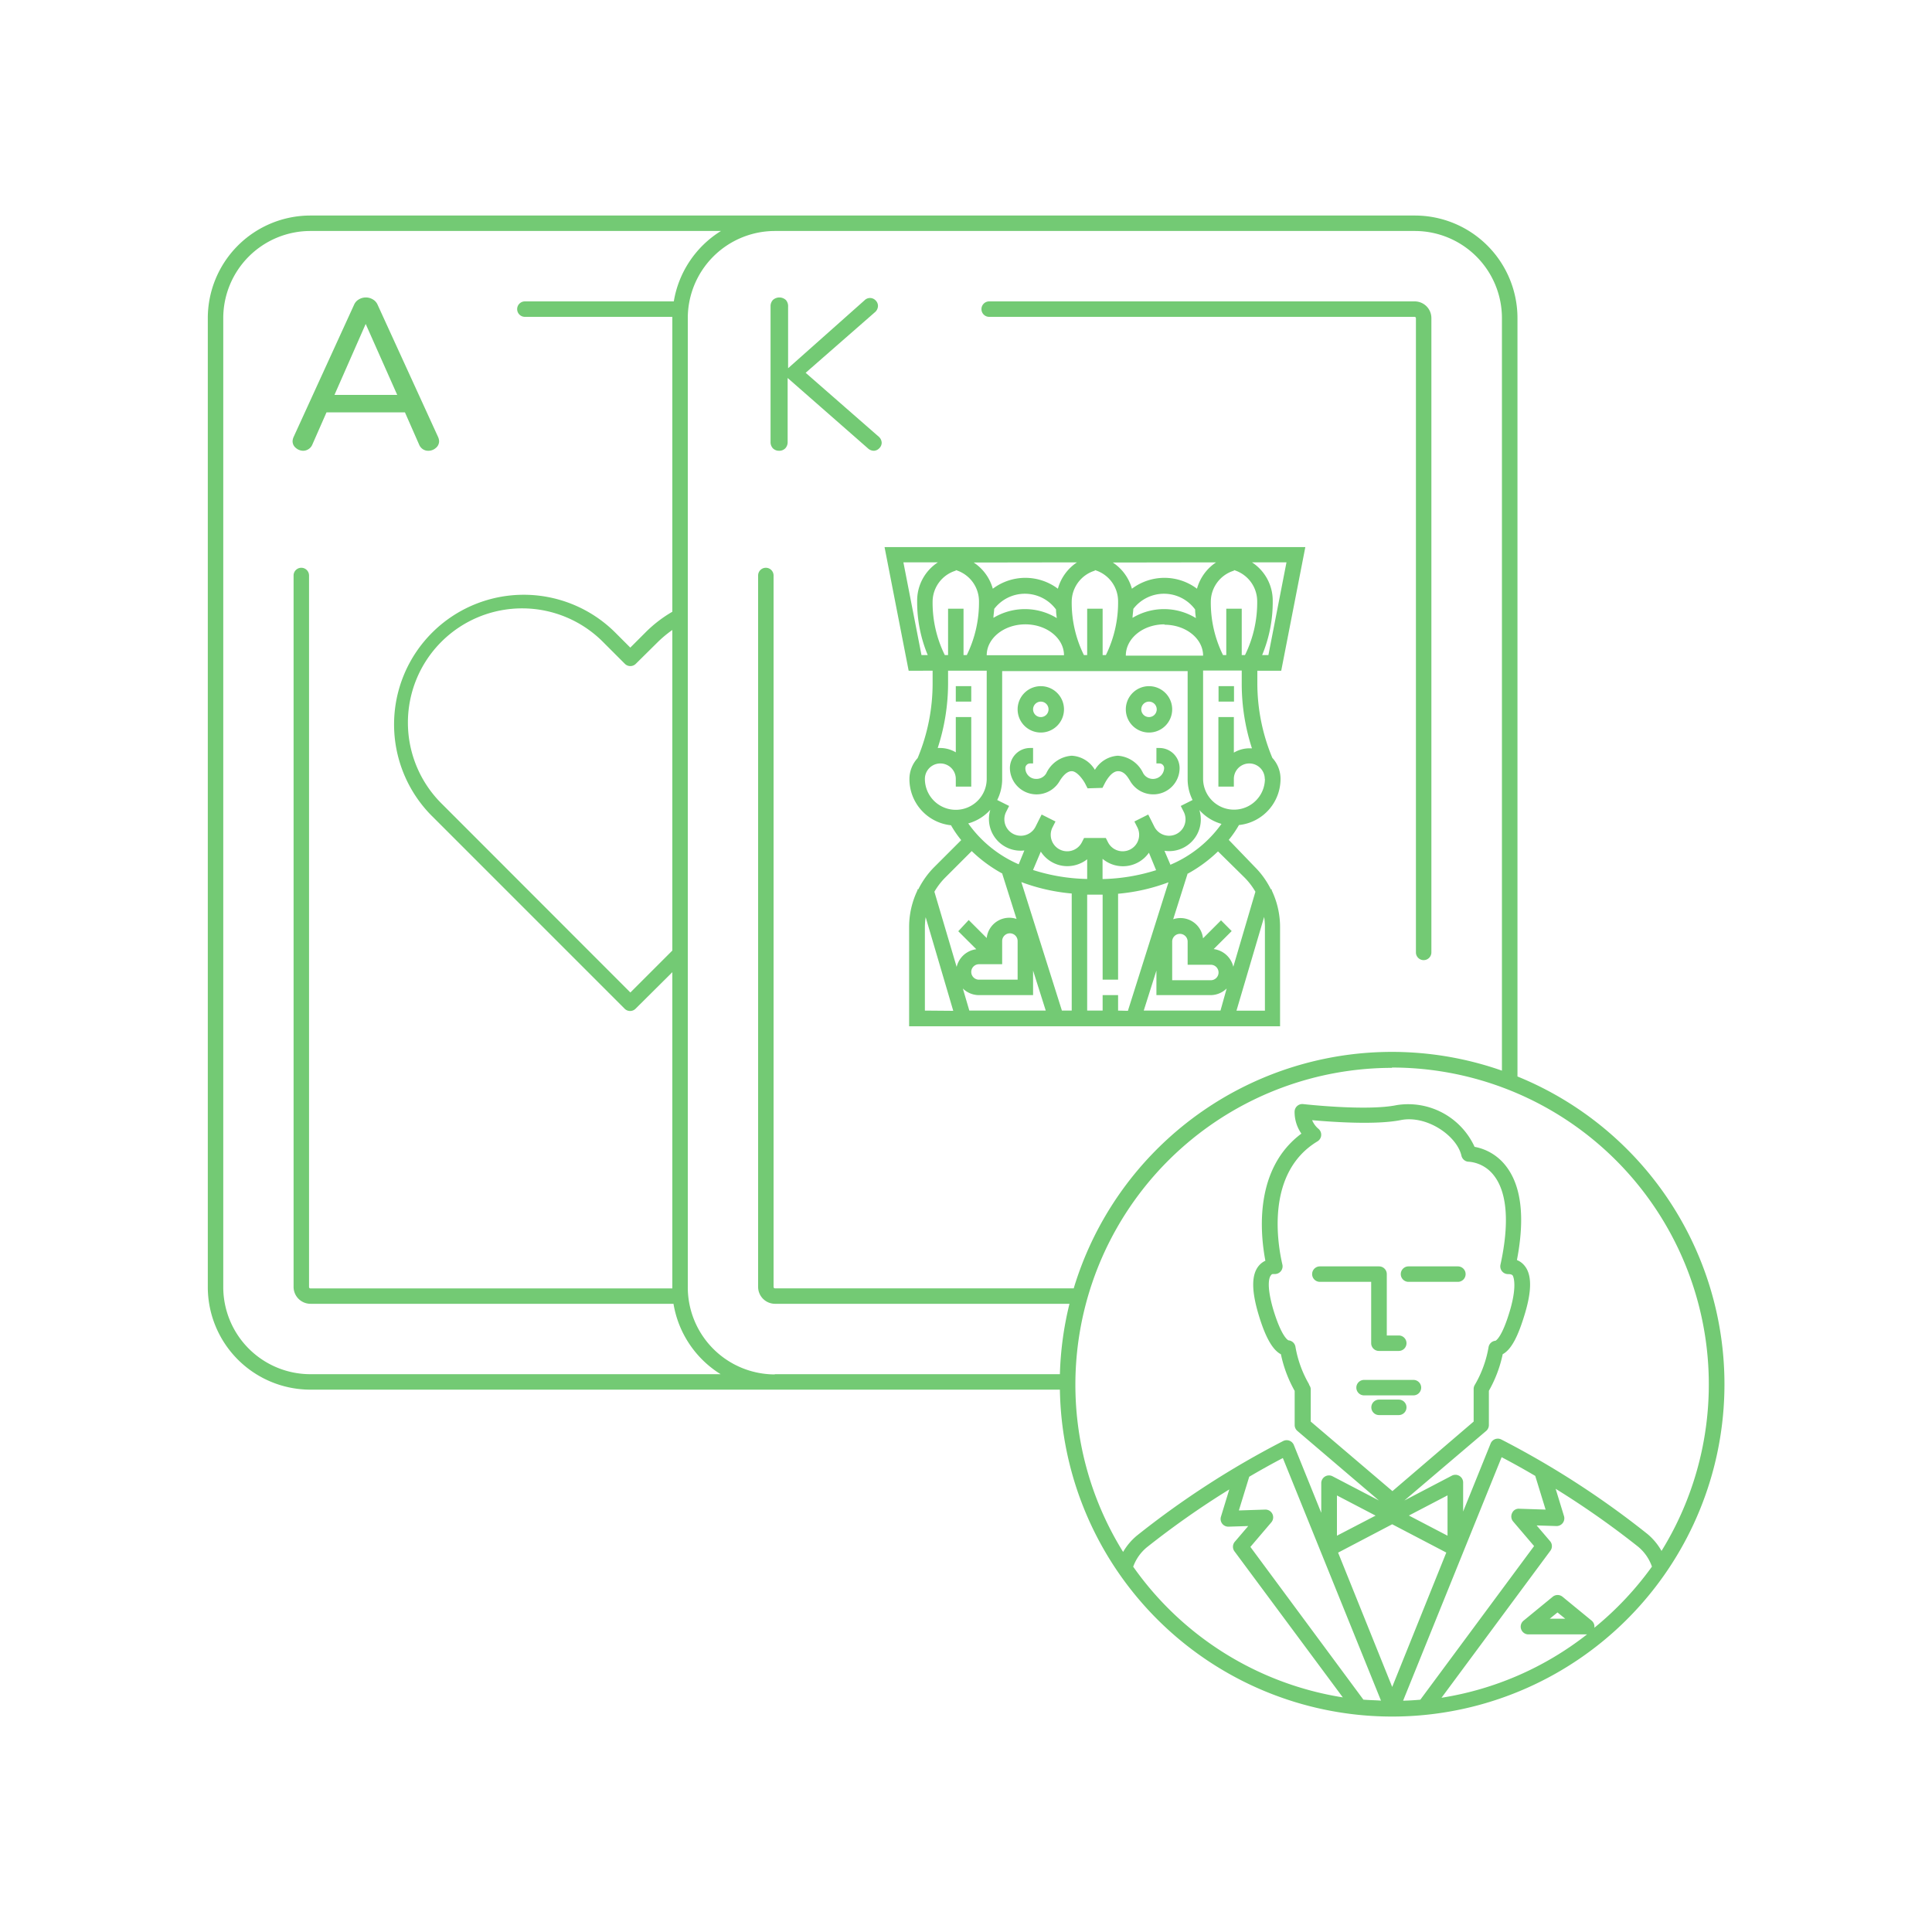
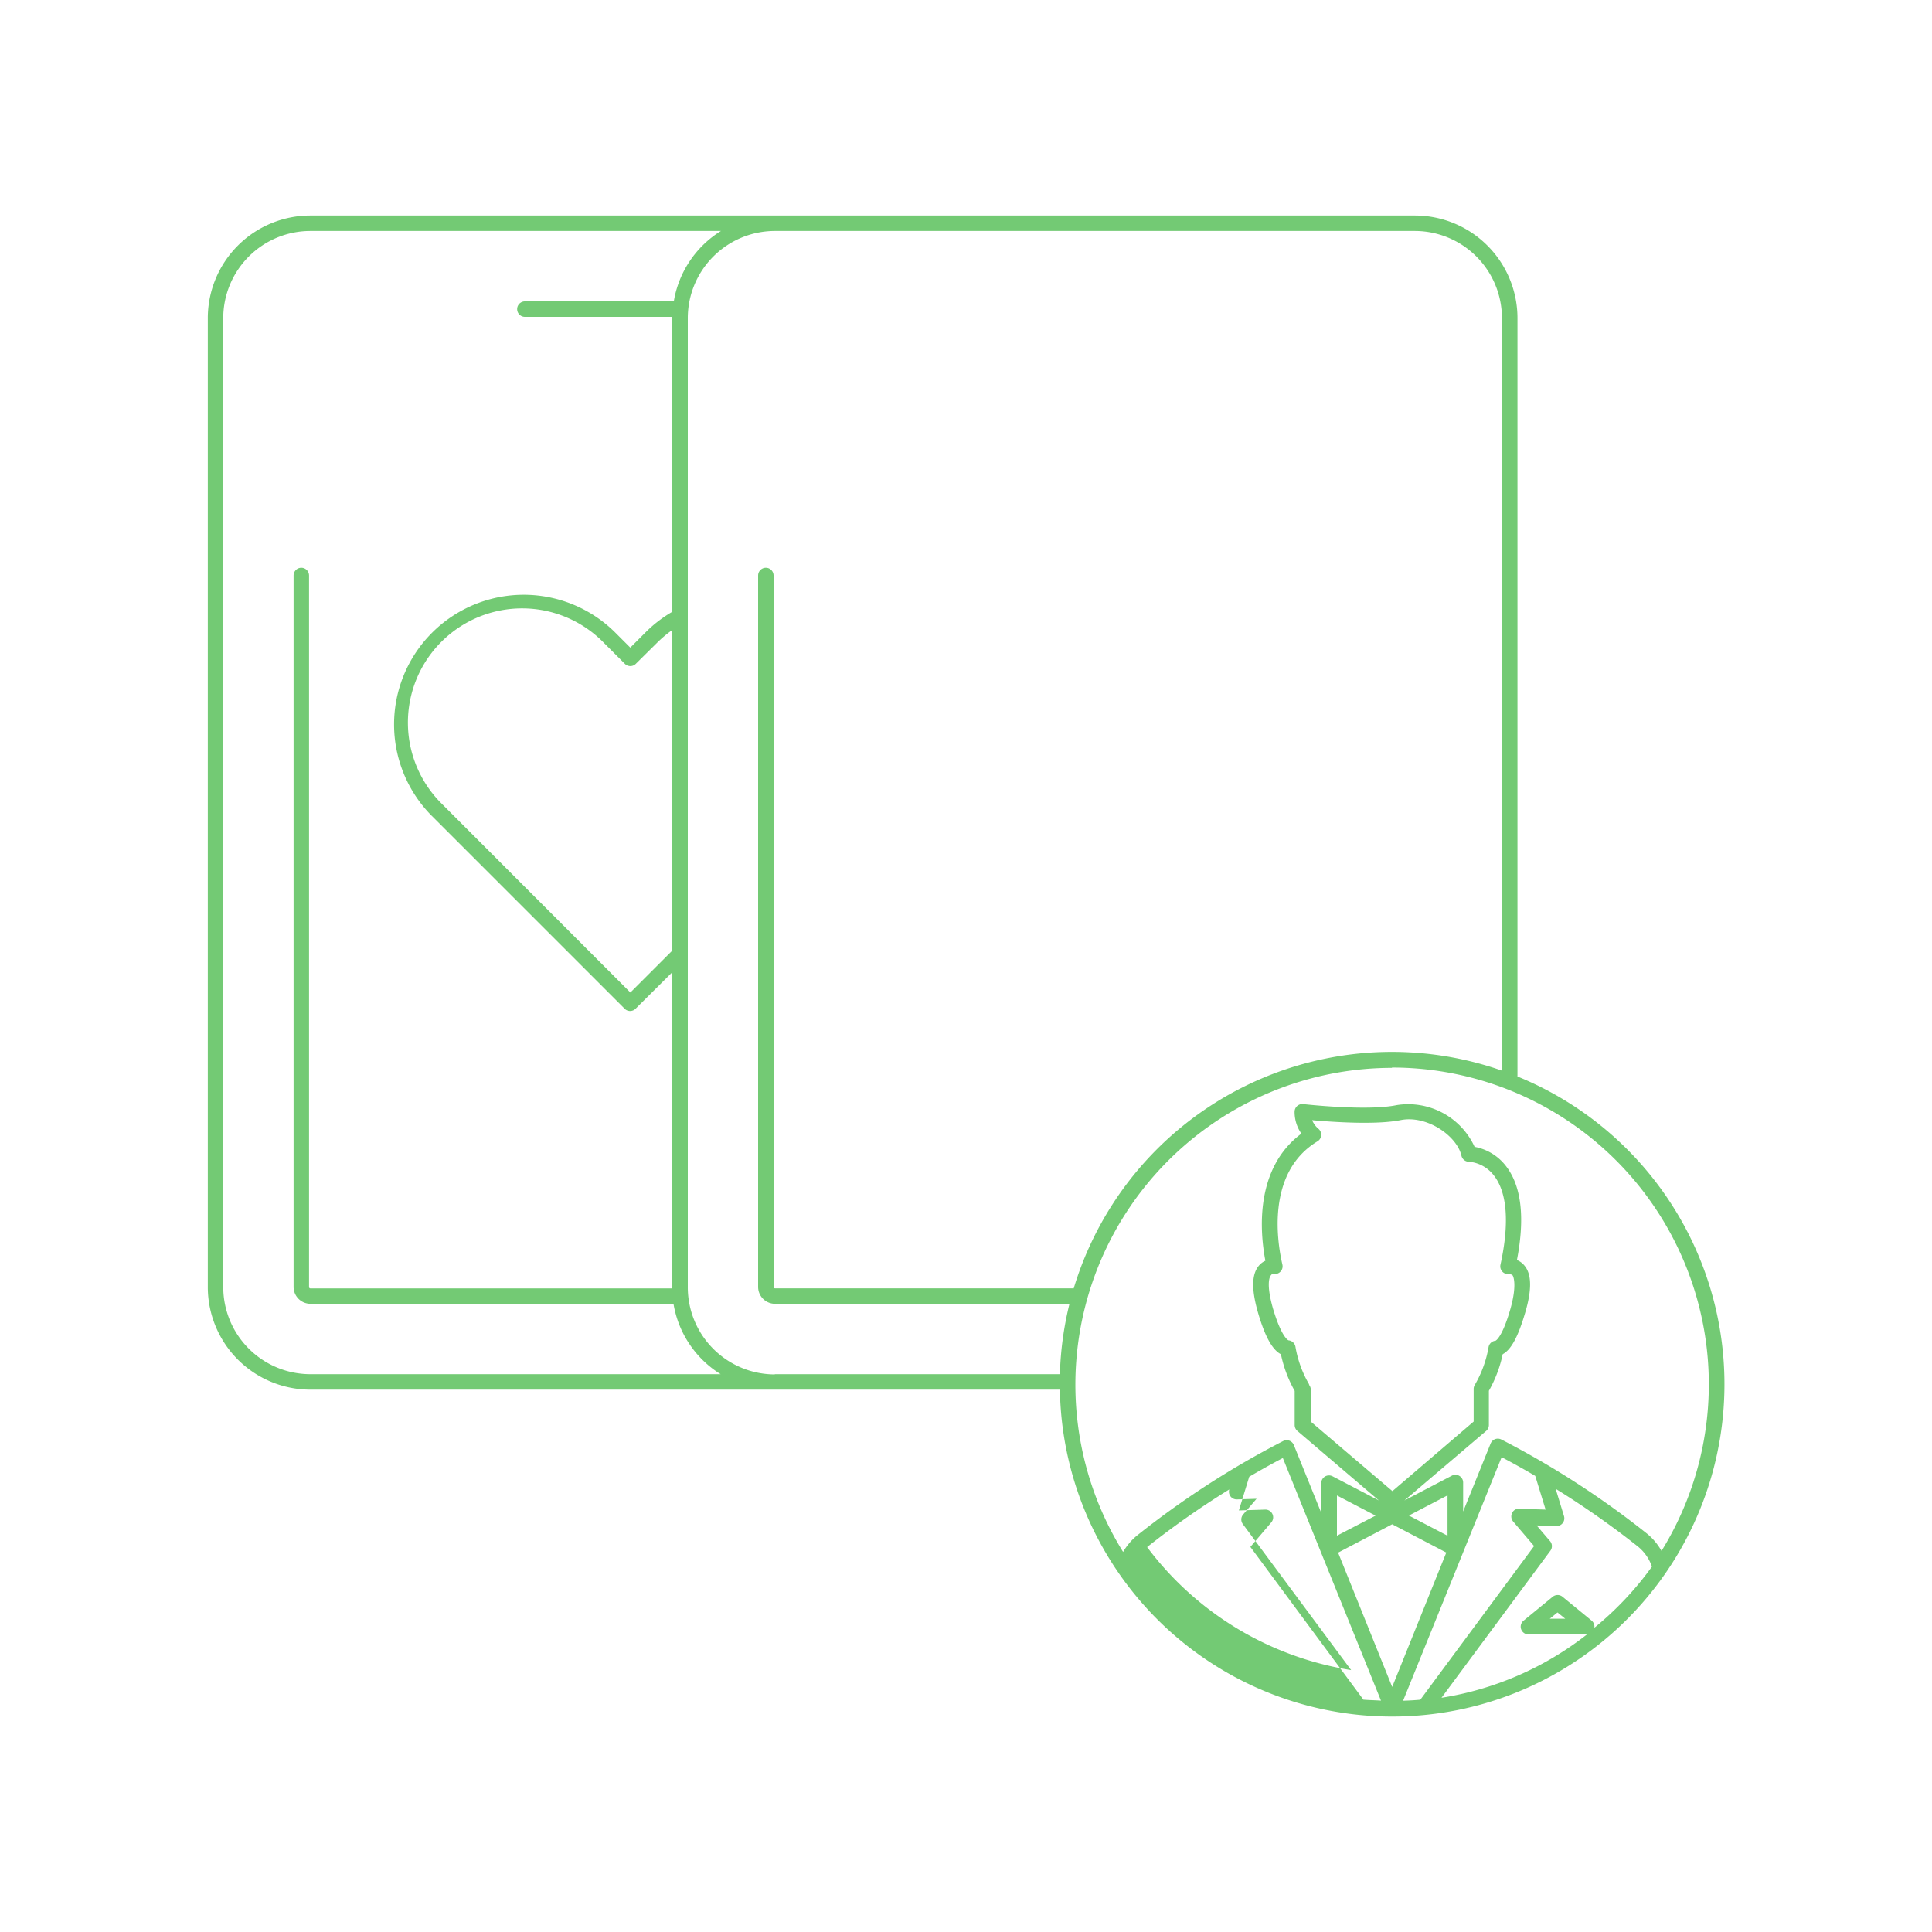
<svg xmlns="http://www.w3.org/2000/svg" id="Layer_1" data-name="Layer 1" viewBox="0 0 250 250">
  <defs>
    <style>.cls-1{fill:#73ca74}</style>
  </defs>
-   <path class="cls-1" d="M39.23 58.33a1.29 1.29 0 0 0 .69-.21 1.27 1.27 0 0 0 .5-.6l1.83-4.16H52.4l1.83 4.16a1.3 1.3 0 0 0 .48.6 1.22 1.22 0 0 0 .68.21 1.45 1.45 0 0 0 1-.36 1.12 1.12 0 0 0 .43-.89 1.51 1.51 0 0 0-.14-.55l-7.82-17.1a1.46 1.46 0 0 0-.62-.69 1.75 1.75 0 0 0-1.8 0 1.46 1.46 0 0 0-.62.69L38 56.53a1.5 1.5 0 0 0-.14.55 1.11 1.11 0 0 0 .43.89 1.49 1.49 0 0 0 .94.36zm8.09-16.41l4.08 9.18h-8.12zm101.36 52.87a3 3 0 1 0-3-3 3 3 0 0 0 3 3zm0-4a1 1 0 1 1-1 1 1 1 0 0 1 1-1z" />
-   <path class="cls-1" d="M120.68 86.79v1.62a25.08 25.08 0 0 1-1.94 9.69 4 4 0 0 0-1.06 2.69 6 6 0 0 0 5.38 6 13.87 13.87 0 0 0 1.32 1.92l-3.48 3.48a11 11 0 0 0-2.07 2.89h-.11v.13a10.94 10.94 0 0 0-1.08 4.73v12.86h48v-12.86a11 11 0 0 0-1.08-4.73v-.13h-.11a11 11 0 0 0-2.07-2.89l-3.38-3.51a13.81 13.81 0 0 0 1.32-1.92 6 6 0 0 0 5.38-6 4 4 0 0 0-1.06-2.69 25.08 25.08 0 0 1-1.94-9.69v-1.59h3.09l3.12-16h-54.45l3.12 16zm3 18a4 4 0 0 1-4-4 2 2 0 1 1 4 0v1h2v-9h-2v4.56a4 4 0 0 0-2-.56h-.34a27 27 0 0 0 1.34-8.42v-1.58h5v14a4 4 0 0 1-4 4zm9-24c2.76 0 5 1.79 5 4h-10c0-2.2 2.24-4 5-4zm-4.13-.79c0-.39.08-.79.1-1.21a5 5 0 0 1 8 .08c0 .38.05.75.1 1.11a7.9 7.9 0 0 0-8.25 0zm22.13.84c2.76 0 5 1.79 5 4h-10c0-2.25 2.24-4.05 5-4.05zm-4.13-.84c0-.39.08-.79.1-1.21a5 5 0 0 1 8 .08c0 .38.05.75.1 1.11a7.9 7.9 0 0 0-8.25 0zm10.13 44.84a1 1 0 0 1 0 2h-5v-5a1 1 0 1 1 2 0v3zm-5.21-12.9l-.79-1.85a4.07 4.07 0 0 0 1.89-.16 4.1 4.1 0 0 0 2.63-5.11 6 6 0 0 0 2.86 1.79 15.6 15.6 0 0 1-6.59 5.28zm2.21-25.1v14a6 6 0 0 0 .64 2.68l-1.53.77.39.77a2.13 2.13 0 1 1-3.81 1.91l-.4-.8-.39-.77-1.79.9.39.77a2.13 2.13 0 1 1-3.81 1.91l-.28-.55h-2.81l-.28.55a2.13 2.13 0 1 1-3.81-1.91l.39-.77-1.79-.9-.39.77-.4.8a2.13 2.13 0 1 1-3.81-1.91l.39-.77-1.54-.77a6 6 0 0 0 .64-2.68v-14h24zm-4.08 25.76a24.63 24.63 0 0 1-6.93 1.15v-2.62a4.1 4.1 0 0 0 6-.79zm-21.45-7.83a4.1 4.1 0 0 0 4.4 5.28l-.73 1.79a15.59 15.59 0 0 1-6.53-5.29 6 6 0 0 0 2.86-1.77zm-8.47 26v-10.83a9.13 9.13 0 0 1 .1-1.26l3.57 12.12zm1.23-15.38a9 9 0 0 1 1.41-1.84l3.42-3.42a18.32 18.32 0 0 0 4 2.93h-.05l1.85 5.85a2.94 2.94 0 0 0-3.86 2.47l-2.33-2.33-1.35 1.45 2.33 2.33a3 3 0 0 0-2.54 2.29zm10.77 6.38v5h-5a1 1 0 0 1 0-2h3v-3a1 1 0 1 1 2 0zm-6.25 9l-.84-2.86a3 3 0 0 0 2.09.86h7v-3.18l1.64 5.18zm13.25 0h-1.27l-5.25-16.63a24.72 24.72 0 0 0 6.52 1.48zm-5-18.21l1-2.36a4.12 4.12 0 0 0 2.14 1.67 4.06 4.06 0 0 0 1.29.21 4.18 4.18 0 0 0 2.57-.89v2.55a24.56 24.56 0 0 1-7-1.16zm11 18.21v-2h-2v2h-2v-15h2v11h2v-11.12a24.67 24.67 0 0 0 6.52-1.48l-5.25 16.63zm13.25 0H148l1.64-5.18v3.18h7a3 3 0 0 0 2.09-.86zm5.65-12.12a9.15 9.15 0 0 1 .1 1.27v10.86H160zm-2.54-5.1a9.06 9.06 0 0 1 1.41 1.84l-2.86 9.71a3 3 0 0 0-2.54-2.29l2.33-2.33-1.38-1.39-2.33 2.33a2.94 2.94 0 0 0-3.86-2.47l1.85-5.85h-.05a18.34 18.34 0 0 0 4-2.93zm2.64-12.78a4 4 0 0 1-8 0v-14h5v1.62a27 27 0 0 0 1.32 8.44h-.34a4 4 0 0 0-2 .56v-4.6h-2v9h2v-1a2 2 0 1 1 4 0zm2.79-28l-2.34 12h-.81a17.84 17.84 0 0 0 1.37-7 5.9 5.9 0 0 0-2.68-5zm-6.79 1a4.22 4.22 0 0 1 3 4 15.42 15.42 0 0 1-1.58 7h-.42v-6h-2v6h-.42a15.28 15.28 0 0 1-1.58-7 4.22 4.22 0 0 1 3-3.93zm-2.32-1a6 6 0 0 0-2.47 3.41 7 7 0 0 0-8.42 0 6 6 0 0 0-2.47-3.39zm-15.68 1a4.21 4.21 0 0 1 3 4 15.42 15.42 0 0 1-1.58 7h-.42v-6h-2v6h-.42a15.28 15.28 0 0 1-1.58-7 4.22 4.22 0 0 1 3-3.93zm-2.32-1a6 6 0 0 0-2.47 3.41 7 7 0 0 0-8.42 0 6 6 0 0 0-2.47-3.39zm-15.68 1a4.22 4.22 0 0 1 3 4 15.42 15.42 0 0 1-1.58 7h-.42v-6h-2v6h-.42a15.28 15.28 0 0 1-1.58-7 4.22 4.22 0 0 1 3-3.93zm-2.32-1a5.9 5.9 0 0 0-2.68 5 17.82 17.82 0 0 0 1.37 7h-.81l-2.34-12z" />
-   <path class="cls-1" d="M134.68 94.79a3 3 0 1 0-3-3 3 3 0 0 0 3 3zm0-4a1 1 0 1 1-1 1 1 1 0 0 1 1-1zm7 8.83a3.72 3.72 0 0 0-3-1.83 3.92 3.92 0 0 0-3.29 2.27 1.47 1.47 0 0 1-1.32.73 1.39 1.39 0 0 1-1.39-1.39.61.61 0 0 1 .61-.61h.39v-2h-.39a2.61 2.61 0 0 0-2.61 2.61 3.45 3.45 0 0 0 6.43 1.68c.29-.48.87-1.29 1.57-1.29s1.51 1.15 1.76 1.65l.29.57 1.93-.06.27-.53c.25-.49.92-1.63 1.75-1.63s1.28.81 1.57 1.29a3.45 3.45 0 0 0 3 1.71 3.4 3.4 0 0 0 3.39-3.39 2.61 2.61 0 0 0-2.61-2.61h-.39v2h.39a.61.61 0 0 1 .61.61 1.45 1.45 0 0 1-2.71.66 3.92 3.92 0 0 0-3.29-2.27 3.72 3.72 0 0 0-2.96 1.83zm-18-10.83h2v2h-2zm34 0h2v2h-2zM128 41h55.06a.18.18 0 0 1 .16.16v82.08a1 1 0 0 0 2 0V41.15a2.16 2.16 0 0 0-2.13-2.15H128a1 1 0 1 0 0 2zm-27.21 17.33a1.1 1.1 0 0 0 .83-.32 1.17 1.17 0 0 0 .3-.85v-8.25L112.29 58a1.17 1.17 0 0 0 .75.33 1 1 0 0 0 .73-.32 1 1 0 0 0 .32-.71 1.08 1.08 0 0 0-.39-.8l-9.45-8.26 9-7.87a1.09 1.09 0 0 0 .36-.78 1 1 0 0 0-.3-.71 1 1 0 0 0-.72-.32 1 1 0 0 0-.72.3l-9.89 8.79v-8a1.17 1.17 0 0 0-.3-.84 1.24 1.24 0 0 0-1.66 0 1.17 1.17 0 0 0-.31.84v17.52a1.17 1.17 0 0 0 .29.83 1.1 1.1 0 0 0 .79.33zm69.98 107.54h6.66v7.94a1 1 0 0 0 1 1H181a1 1 0 0 0 0-2h-1.55v-7.94a1 1 0 0 0-1-1h-7.66a1 1 0 0 0 0 2zm11.49 0h6.39a1 1 0 0 0 0-2h-6.39a1 1 0 0 0 0 2zm.64 12.69h-6.39a1 1 0 0 0 0 2h6.39a1 1 0 0 0 0-2zm-1.9 2.55h-2.55a1 1 0 0 0 0 2H181a1 1 0 1 0 0-2z" />
-   <path class="cls-1" d="M196.36 139.31V41.15a13.28 13.28 0 0 0-13.26-13.26H40.15a13.28 13.28 0 0 0-13.26 13.26v125.41a13.28 13.28 0 0 0 13.26 13.26h97a43 43 0 1 0 59.22-40.52zM40.15 177.82a11.28 11.28 0 0 1-11.26-11.26V41.15a11.28 11.28 0 0 1 11.26-11.26h53.14a13.27 13.27 0 0 0-6.1 9.11H67.92a1 1 0 0 0 0 2H87v38.16a16.71 16.71 0 0 0-3.44 2.64l-2 2-2-2a16.78 16.78 0 0 0-23.73 23.73l25 25a1 1 0 0 0 1.41 0L87 125.8v40.92H40.15a.18.18 0 0 1-.16-.16V74.47a1 1 0 0 0-2 0v92.08a2.19 2.19 0 0 0 2.16 2.16h47a13.27 13.27 0 0 0 6.1 9.11zM87 123l-5.43 5.43-24.31-24.33a14.78 14.78 0 1 1 20.9-20.9l2.7 2.7a1 1 0 0 0 1.41 0L85 83.2a14.72 14.72 0 0 1 2-1.68zm13.26 54.85A11.28 11.28 0 0 1 89 166.56V41.15a11.28 11.28 0 0 1 11.26-11.26h82.83a11.28 11.28 0 0 1 11.26 11.26v97.39a43 43 0 0 0-55.41 28.17h-38.68a.18.18 0 0 1-.16-.16V74.47a1 1 0 1 0-2 0v92.08a2.19 2.19 0 0 0 2.16 2.16h38.13a42.88 42.88 0 0 0-1.24 9.11h-36.89zm79.85-39.71A41 41 0 0 1 215 200.69a7.86 7.86 0 0 0-1.82-2.19 113.92 113.92 0 0 0-18.91-12.23 1 1 0 0 0-1.38.51l-3.56 8.81v-3.75a1 1 0 0 0-1.46-.89l-6.14 3.21 10.58-9a1 1 0 0 0 .35-.76v-4.43a16.52 16.52 0 0 0 1.79-4.74c1.11-.59 2-2.3 2.9-5.34s.83-5-.06-6.09a2.4 2.4 0 0 0-1-.75c1.07-5.56.57-9.67-1.48-12.24a6.64 6.64 0 0 0-4-2.41 9.45 9.45 0 0 0-10.07-5.4c-3.84.8-12-.12-12.1-.13a1 1 0 0 0-.78.24 1 1 0 0 0-.34.74 4.87 4.87 0 0 0 .88 2.84c-6.09 4.53-5.36 12.78-4.66 16.45a2.4 2.4 0 0 0-.93.75c-.86 1.13-.86 3.11 0 6.05s1.81 4.72 2.94 5.3a16.5 16.5 0 0 0 1.78 4.74v4.42a1 1 0 0 0 .35.76l10.55 9-6-3.13a1 1 0 0 0-1.46.89v3.84l-3.55-8.78a1 1 0 0 0-1.38-.51 113.93 113.93 0 0 0-18.93 12.24 7.83 7.83 0 0 0-1.78 2.11 41 41 0 0 1 34.8-62.64zm19.89 57.2l-3.41-.11a.93.93 0 0 0-.93.57 1 1 0 0 0 .14 1.08l2.71 3.18-14.72 19.88q-1.11.1-2.23.13l12.75-31.51c1.47.77 2.92 1.58 4.35 2.42zm-23.58 24.59l-14.62-19.76 2.71-3.18a1 1 0 0 0 .14-1.08 1 1 0 0 0-.93-.57l-3.41.11 1.34-4.36c1.43-.84 2.88-1.65 4.35-2.42l12.7 31.39c-.81-.06-1.57-.06-2.32-.13zm3.73-22.69l7 3.66-7 17.39-7-17.38zm-7.15 1.48v-5.21l5 2.61zm-3.58-19.55a14.51 14.51 0 0 1-1.79-4.9 1 1 0 0 0-.9-.83s-.86-.28-2-4.09c-.9-3.16-.46-4.08-.3-4.29s.15-.2.51-.2a1 1 0 0 0 1-1.23c-.63-2.71-2.18-11.88 4.54-15.94a1 1 0 0 0 .13-1.62 2.9 2.9 0 0 1-.82-1.12c2.56.23 8.2.63 11.41 0 3.38-.71 7.32 2 7.91 4.6a1 1 0 0 0 1 .78 4.55 4.55 0 0 1 3.17 1.74c1.75 2.19 2.06 6.19.88 11.58a1 1 0 0 0 .21.86 1 1 0 0 0 .81.36c.4 0 .51.12.56.18s.61 1.12-.29 4.31c-1.1 3.84-1.94 4.13-1.93 4.13a1 1 0 0 0-.9.83 14.53 14.53 0 0 1-1.79 4.9 1 1 0 0 0-.14.5v4.23l-10.51 9-10.57-9v-4.22a1 1 0 0 0-.24-.56zm17.89 19.55l-5-2.61 5-2.61zm-40.67 4a5.8 5.8 0 0 1 1.75-2.49 111.7 111.7 0 0 1 10.68-7.5l-1.08 3.53a1 1 0 0 0 .16.9 1 1 0 0 0 .83.39l2.54-.08-1.76 2.06a1 1 0 0 0 0 1.24l14 18.87a41 41 0 0 1-27.16-16.96zm59.65 8a1 1 0 0 0-.32-1l-3.78-3.1a1 1 0 0 0-1.27 0l-3.78 3.1a1 1 0 0 0 .63 1.77h7.59a40.81 40.81 0 0 1-18.83 8.2l14.07-19a1 1 0 0 0 0-1.24l-1.76-2.06 2.54.08a1 1 0 0 0 1-1.29l-1.08-3.53a111.51 111.51 0 0 1 10.67 7.49 5.8 5.8 0 0 1 1.79 2.58 41.34 41.34 0 0 1-7.51 7.96zm-3.75-1.26h-2l1-.81z" />
+   <path class="cls-1" d="M196.36 139.31V41.15a13.28 13.28 0 0 0-13.26-13.26H40.15a13.28 13.28 0 0 0-13.26 13.26v125.41a13.28 13.28 0 0 0 13.26 13.26h97a43 43 0 1 0 59.22-40.52zM40.15 177.82a11.28 11.28 0 0 1-11.26-11.26V41.15a11.28 11.28 0 0 1 11.26-11.26h53.14a13.27 13.27 0 0 0-6.1 9.11H67.92a1 1 0 0 0 0 2H87v38.16a16.71 16.71 0 0 0-3.44 2.64l-2 2-2-2a16.78 16.78 0 0 0-23.73 23.73l25 25a1 1 0 0 0 1.41 0L87 125.8v40.92H40.15a.18.18 0 0 1-.16-.16V74.47a1 1 0 0 0-2 0v92.08a2.19 2.19 0 0 0 2.16 2.16h47a13.27 13.27 0 0 0 6.1 9.11zM87 123l-5.43 5.43-24.31-24.33a14.78 14.78 0 1 1 20.9-20.9l2.7 2.7a1 1 0 0 0 1.41 0L85 83.2a14.72 14.72 0 0 1 2-1.68zm13.26 54.85A11.28 11.28 0 0 1 89 166.56V41.15a11.28 11.28 0 0 1 11.26-11.26h82.83a11.28 11.28 0 0 1 11.26 11.26v97.39a43 43 0 0 0-55.41 28.17h-38.68a.18.18 0 0 1-.16-.16V74.47a1 1 0 1 0-2 0v92.08a2.19 2.19 0 0 0 2.16 2.16h38.13a42.88 42.88 0 0 0-1.24 9.11h-36.89zm79.85-39.71A41 41 0 0 1 215 200.69a7.86 7.86 0 0 0-1.82-2.19 113.92 113.92 0 0 0-18.91-12.23 1 1 0 0 0-1.38.51l-3.56 8.81v-3.75a1 1 0 0 0-1.46-.89l-6.14 3.21 10.58-9a1 1 0 0 0 .35-.76v-4.43a16.52 16.52 0 0 0 1.79-4.74c1.11-.59 2-2.3 2.9-5.34s.83-5-.06-6.09a2.4 2.4 0 0 0-1-.75c1.07-5.56.57-9.67-1.48-12.24a6.64 6.64 0 0 0-4-2.41 9.45 9.45 0 0 0-10.07-5.4c-3.84.8-12-.12-12.1-.13a1 1 0 0 0-.78.24 1 1 0 0 0-.34.74 4.87 4.87 0 0 0 .88 2.84c-6.09 4.53-5.36 12.78-4.66 16.45a2.4 2.4 0 0 0-.93.75c-.86 1.13-.86 3.11 0 6.05s1.81 4.72 2.94 5.3a16.5 16.5 0 0 0 1.78 4.74v4.42a1 1 0 0 0 .35.76l10.55 9-6-3.13a1 1 0 0 0-1.46.89v3.84l-3.55-8.78a1 1 0 0 0-1.38-.51 113.93 113.93 0 0 0-18.93 12.24 7.83 7.83 0 0 0-1.78 2.11 41 41 0 0 1 34.8-62.64zm19.89 57.2l-3.41-.11a.93.93 0 0 0-.93.57 1 1 0 0 0 .14 1.08l2.71 3.18-14.72 19.88q-1.11.1-2.23.13l12.75-31.51c1.47.77 2.92 1.58 4.35 2.42zm-23.58 24.59l-14.62-19.76 2.71-3.18a1 1 0 0 0 .14-1.08 1 1 0 0 0-.93-.57l-3.41.11 1.34-4.36c1.43-.84 2.88-1.65 4.35-2.42l12.7 31.39c-.81-.06-1.57-.06-2.32-.13zm3.73-22.69l7 3.66-7 17.39-7-17.38zm-7.15 1.48v-5.21l5 2.61zm-3.58-19.55a14.51 14.51 0 0 1-1.79-4.9 1 1 0 0 0-.9-.83s-.86-.28-2-4.09c-.9-3.16-.46-4.08-.3-4.29s.15-.2.51-.2a1 1 0 0 0 1-1.23c-.63-2.71-2.18-11.88 4.54-15.94a1 1 0 0 0 .13-1.62 2.9 2.9 0 0 1-.82-1.12c2.56.23 8.2.63 11.41 0 3.38-.71 7.32 2 7.91 4.6a1 1 0 0 0 1 .78 4.55 4.55 0 0 1 3.17 1.74c1.75 2.19 2.06 6.19.88 11.58a1 1 0 0 0 .21.86 1 1 0 0 0 .81.36c.4 0 .51.12.56.18s.61 1.12-.29 4.31c-1.1 3.84-1.94 4.13-1.93 4.13a1 1 0 0 0-.9.83 14.53 14.53 0 0 1-1.79 4.9 1 1 0 0 0-.14.5v4.23l-10.51 9-10.57-9v-4.22a1 1 0 0 0-.24-.56zm17.89 19.55l-5-2.61 5-2.61zm-40.67 4a5.8 5.8 0 0 1 1.75-2.49 111.7 111.7 0 0 1 10.68-7.5a1 1 0 0 0 .16.9 1 1 0 0 0 .83.39l2.54-.08-1.76 2.06a1 1 0 0 0 0 1.24l14 18.87a41 41 0 0 1-27.16-16.96zm59.65 8a1 1 0 0 0-.32-1l-3.78-3.1a1 1 0 0 0-1.27 0l-3.78 3.1a1 1 0 0 0 .63 1.77h7.59a40.81 40.81 0 0 1-18.83 8.2l14.07-19a1 1 0 0 0 0-1.24l-1.76-2.06 2.54.08a1 1 0 0 0 1-1.29l-1.08-3.53a111.51 111.51 0 0 1 10.67 7.49 5.8 5.8 0 0 1 1.79 2.58 41.34 41.34 0 0 1-7.51 7.96zm-3.75-1.26h-2l1-.81z" />
</svg>